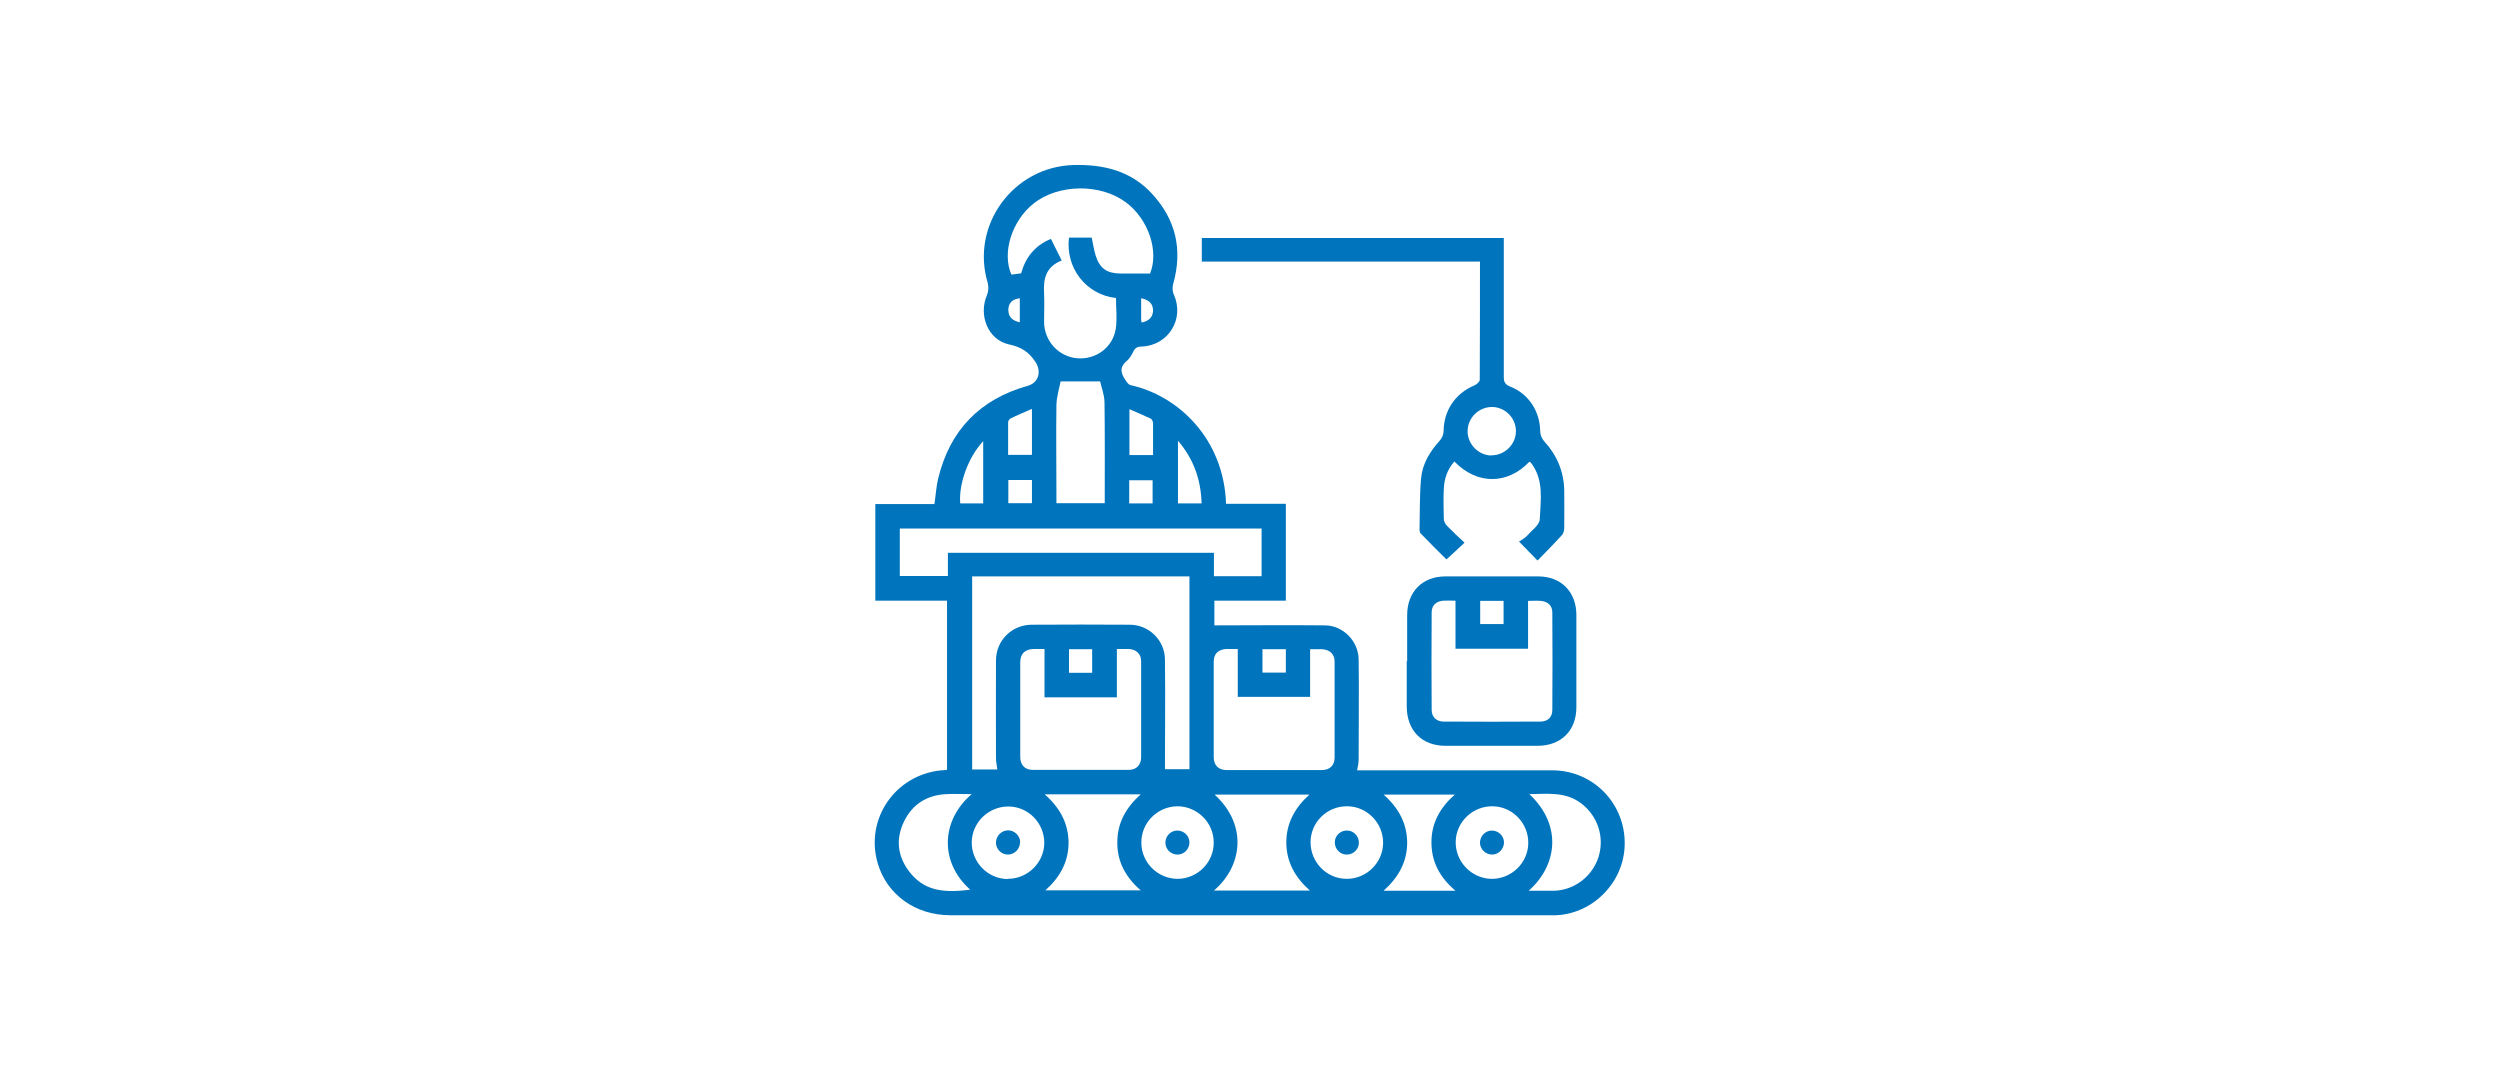
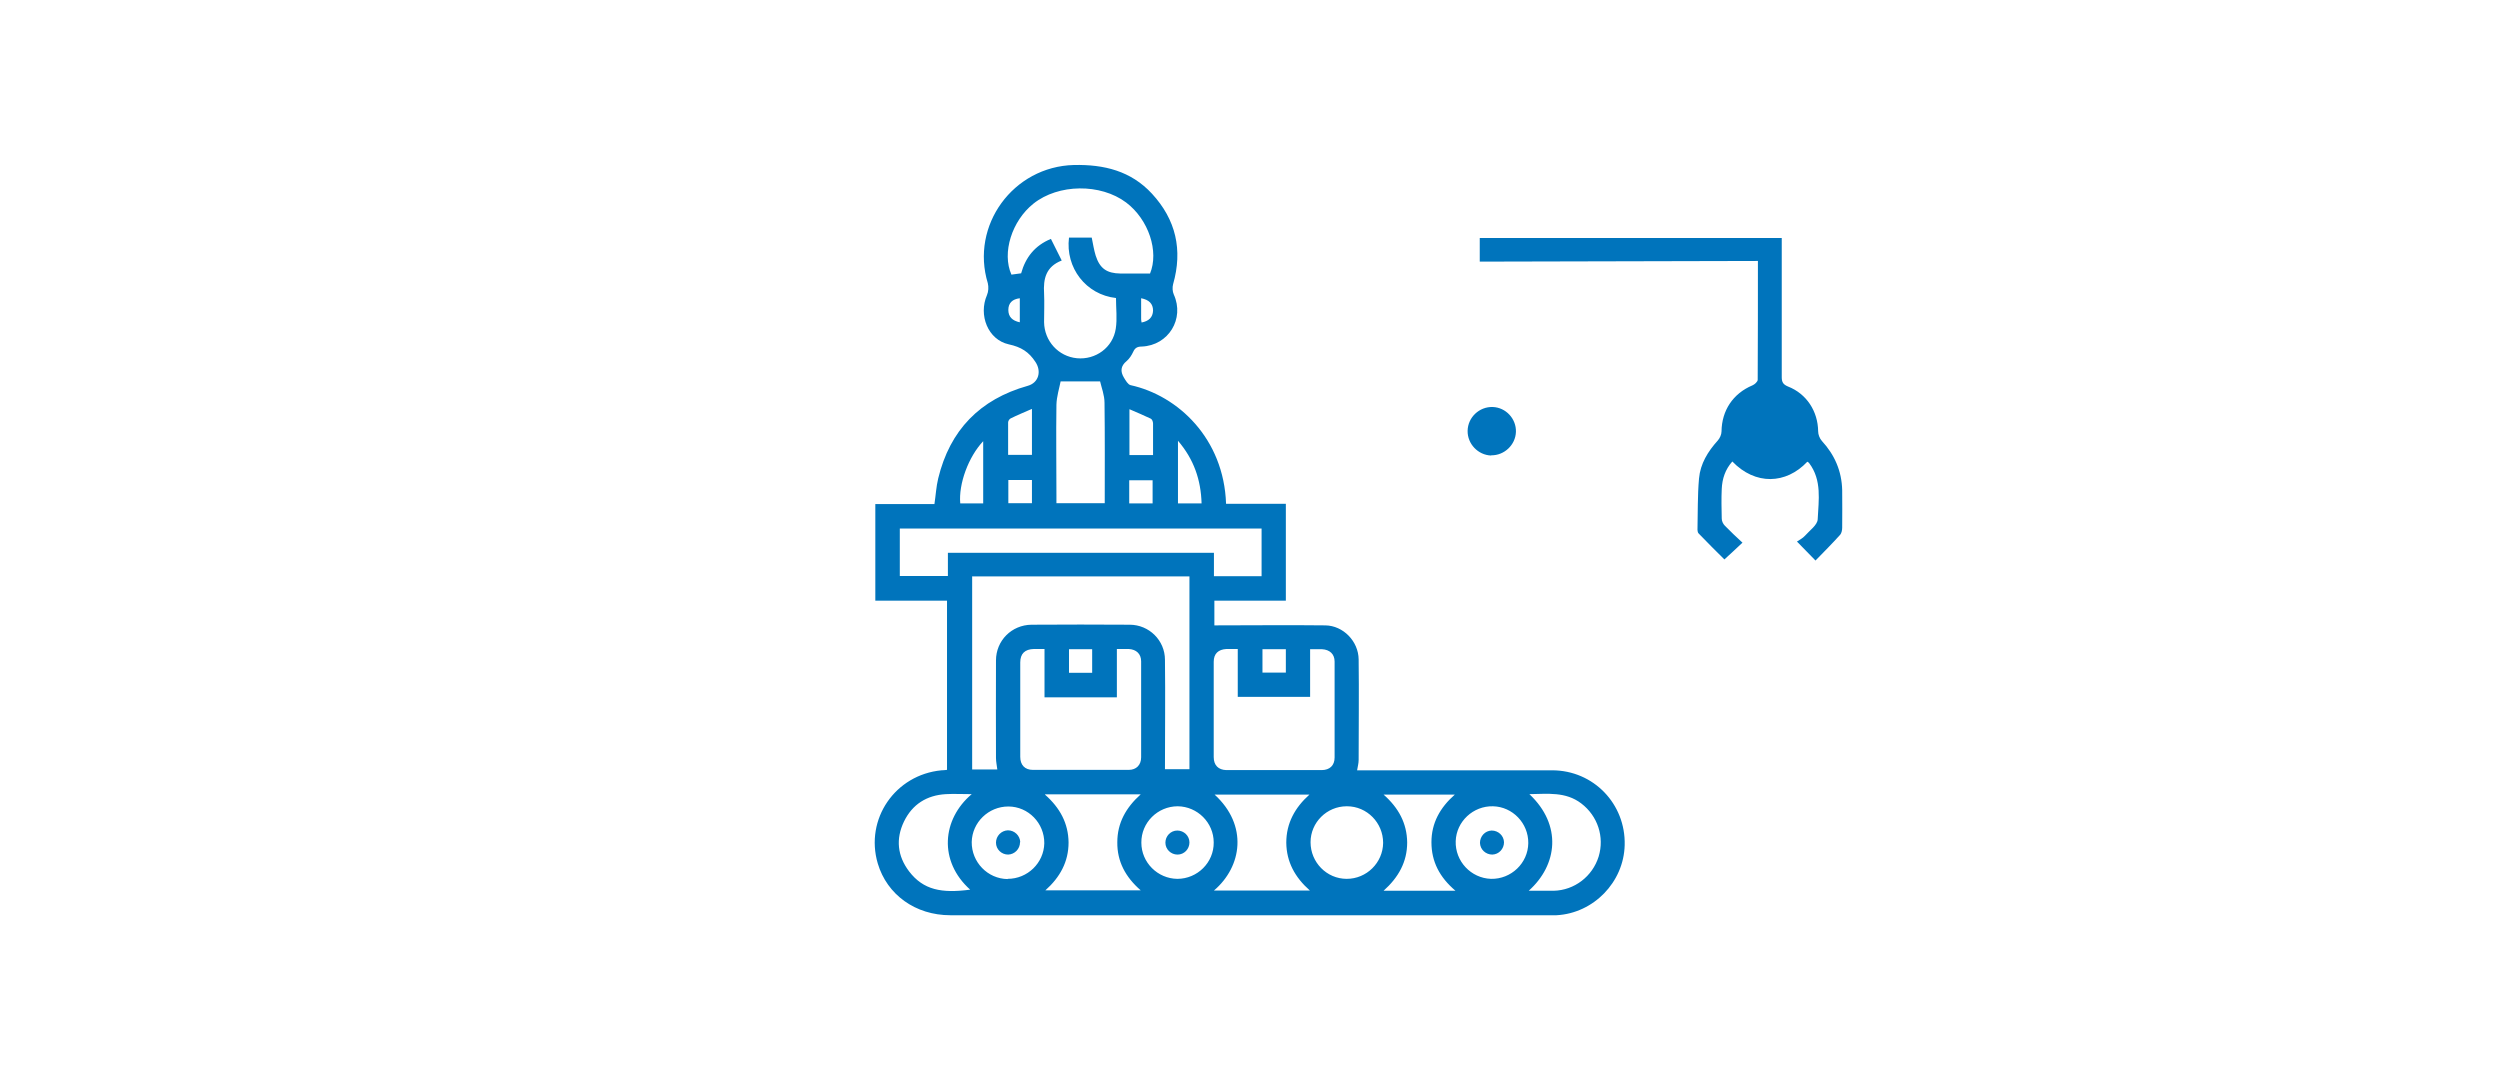
<svg xmlns="http://www.w3.org/2000/svg" id="uuid-aa01bdac-629f-48a9-8b98-e2e4b0c7ac05" data-name="Capa 2" viewBox="0 0 113.33 48.95">
  <g id="uuid-412d1f39-c994-4bf8-8946-a4996723543f" data-name="Capa 1">
    <g>
      <g>
        <path d="M42.93,27.23h-3.25v-4.38h2.68c.06-.4.08-.79.17-1.16.53-2.19,1.89-3.59,4.06-4.2.5-.14.63-.66.35-1.08-.3-.46-.65-.68-1.21-.8-.95-.21-1.38-1.33-.99-2.23.07-.16.08-.37.04-.54-.8-2.62,1.15-5.29,3.9-5.36,1.37-.03,2.59.27,3.54,1.3,1.09,1.18,1.4,2.55.96,4.1-.04.14-.03.34.03.47.5,1.1-.24,2.31-1.45,2.36-.2,0-.31.06-.39.24-.07.15-.17.31-.3.42-.27.22-.29.47-.12.75.08.13.18.31.3.34,2.15.47,4.23,2.42,4.33,5.38h2.71v4.39h-3.24v1.12c1.68,0,3.35-.02,5.03,0,.81.01,1.5.72,1.51,1.54.02,1.52,0,3.04,0,4.56,0,.15-.04.29-.07.47.15,0,.28,0,.41,0,2.81,0,5.62,0,8.43,0,1.88,0,3.34,1.53,3.29,3.39-.04,1.68-1.41,3.09-3.09,3.18-.11,0-.23,0-.34,0-9.05,0-18.1,0-27.14,0-1.58,0-2.87-.93-3.29-2.35-.59-2.01.79-4.02,2.89-4.22.08,0,.15-.01.25-.02v-7.66ZM44.07,26.14v8.74h1.14c-.02-.18-.06-.35-.06-.52,0-1.47-.01-2.95,0-4.42,0-.9.71-1.61,1.61-1.62,1.48-.01,2.97-.01,4.45,0,.88,0,1.6.71,1.6,1.59.02,1.65,0,3.3,0,4.96h1.11v-8.74h-9.86ZM52.13,12.41c.42-1.01-.06-2.46-1.08-3.23-1.16-.87-3.07-.85-4.2.05-.98.78-1.44,2.23-1,3.22.14-.02.28-.04.44-.06.2-.72.62-1.26,1.35-1.56.16.32.32.63.49.98-.72.28-.84.83-.8,1.49.02.43,0,.87,0,1.3.01.86.65,1.56,1.49,1.64.84.08,1.63-.48,1.76-1.34.07-.45.01-.92.01-1.39-1.36-.15-2.3-1.37-2.13-2.74h1.03c.06.29.1.56.18.82.19.59.51.8,1.12.81.44,0,.89,0,1.34,0ZM57.19,26.11v-2.15h-16.4v2.15h2.18v-1.05h12.06v1.06h2.16ZM56.11,29.42c-.19,0-.35,0-.51,0-.37.02-.58.21-.58.58,0,1.44,0,2.88,0,4.32,0,.37.21.58.57.59,1.44,0,2.88,0,4.32,0,.37,0,.59-.21.59-.57,0-1.45,0-2.9,0-4.35,0-.34-.22-.54-.57-.56-.17,0-.33,0-.54,0v2.16h-3.28v-2.17ZM47.34,29.42c-.18,0-.33,0-.47,0-.41.01-.62.21-.62.61,0,1.43,0,2.85,0,4.28,0,.37.21.59.57.59,1.45,0,2.9,0,4.35,0,.34,0,.56-.22.56-.57,0-1.45,0-2.9,0-4.35,0-.34-.22-.54-.56-.56-.17,0-.33,0-.54,0v2.19h-3.28v-2.19ZM47.37,36.02c.68.6,1.06,1.3,1.07,2.17,0,.88-.39,1.58-1.05,2.17h4.32c-.69-.6-1.07-1.31-1.06-2.18,0-.87.39-1.57,1.06-2.17h-4.33ZM55.04,40.37h4.34c-.68-.6-1.06-1.3-1.07-2.17,0-.88.39-1.59,1.05-2.18h-4.3c1.52,1.39,1.25,3.26-.03,4.35ZM48.08,17.29c-.06.31-.18.68-.19,1.06-.02,1.37,0,2.74,0,4.11v.35h2.19c0-1.53.01-3.04-.01-4.55,0-.35-.14-.7-.2-.97h-1.79ZM44.04,36c-.44,0-.8-.02-1.16,0-.87.05-1.52.46-1.9,1.24-.38.79-.3,1.56.23,2.26.65.85,1.48,1,2.77.83-1.44-1.29-1.28-3.19.07-4.33ZM69.31,40.38c.41,0,.77,0,1.12,0,.94-.02,1.76-.65,2.04-1.55.27-.89-.04-1.84-.79-2.41-.71-.54-1.52-.43-2.35-.42,1.49,1.4,1.28,3.21-.03,4.38ZM65.98,40.38c-.72-.61-1.09-1.32-1.09-2.2,0-.87.39-1.57,1.06-2.16h-3.23c.68.6,1.06,1.3,1.07,2.17,0,.88-.39,1.58-1.07,2.19h3.26ZM45.68,39.84c.9,0,1.64-.72,1.66-1.61.01-.91-.72-1.67-1.63-1.67-.9,0-1.64.72-1.66,1.61-.01.91.72,1.67,1.63,1.68ZM55.02,38.19c0-.9-.74-1.63-1.63-1.64-.91,0-1.66.74-1.65,1.65,0,.9.74,1.63,1.63,1.64.91,0,1.66-.74,1.65-1.65ZM61.05,36.55c-.9,0-1.64.73-1.64,1.63,0,.91.73,1.66,1.64,1.66.9,0,1.64-.73,1.65-1.63,0-.91-.73-1.66-1.64-1.66ZM67.68,36.55c-.9-.02-1.66.69-1.69,1.58-.03.91.69,1.68,1.6,1.71.91.02,1.68-.71,1.69-1.62.01-.9-.71-1.65-1.6-1.67ZM43.53,22.82h1.04v-2.82c-.67.71-1.12,1.94-1.04,2.82ZM54.47,22.82c-.03-1.07-.35-2-1.07-2.84v2.84h1.07ZM52.27,20.63c0-.5,0-.97,0-1.43,0-.08-.04-.19-.1-.22-.31-.15-.63-.28-.97-.43v2.08h1.08ZM46.77,18.54c-.34.15-.66.28-.96.43-.06.03-.11.12-.11.18,0,.49,0,.97,0,1.47h1.08v-2.08ZM46.78,21.76h-1.07v1.05h1.07v-1.05ZM51.19,22.82h1.06v-1.05h-1.06v1.05ZM58.29,29.43h-1.06v1.06h1.06v-1.06ZM49.51,30.5v-1.07h-1.05v1.07h1.05ZM46.23,14.61v-1.09c-.34.04-.52.22-.52.53,0,.31.18.49.52.56ZM51.73,13.51c0,.34,0,.65,0,.96,0,.04.01.08.02.15.32-.06.51-.23.52-.54,0-.31-.18-.49-.54-.56Z" fill="#0074bc" />
-         <path d="M67.08,11.86h-12.6v-1.07h13.69v.35c0,1.99,0,3.98,0,5.96,0,.23.07.33.28.42.85.33,1.36,1.13,1.37,2.03,0,.15.07.33.17.44.58.63.9,1.37.92,2.23.01.57,0,1.14,0,1.71,0,.1-.03.24-.09.31-.36.4-.74.78-1.12,1.17-.28-.29-.53-.54-.84-.86.12-.08.26-.15.36-.26.21-.24.57-.49.58-.75.04-.86.2-1.77-.39-2.55-.02-.03-.05-.04-.08-.06-.97,1.03-2.36,1.07-3.4-.01-.32.36-.46.78-.48,1.25-.02.44-.01.89,0,1.34,0,.11.06.24.14.32.25.26.52.51.8.77-.29.27-.53.5-.82.76-.38-.38-.78-.77-1.17-1.18-.03-.03-.05-.1-.05-.16.02-.78,0-1.55.07-2.33.06-.67.4-1.22.85-1.72.09-.1.17-.27.17-.41.01-.95.52-1.72,1.4-2.09.1-.04.24-.17.24-.25.01-1.78.01-3.56.01-5.39ZM67.6,20.64c.59.01,1.1-.47,1.12-1.06.02-.6-.46-1.11-1.05-1.13-.61-.02-1.13.47-1.14,1.08-.01.59.47,1.1,1.07,1.12Z" fill="#0074bc" />
-         <path d="M63.79,29.97c0-.7,0-1.39,0-2.09,0-1.05.69-1.75,1.73-1.75,1.4,0,2.81,0,4.21,0,1.04,0,1.73.7,1.73,1.75,0,1.39,0,2.79,0,4.18,0,1.06-.69,1.75-1.77,1.75-1.38,0-2.76,0-4.15,0-1.09,0-1.76-.69-1.77-1.78,0-.69,0-1.37,0-2.06ZM65.98,27.23c-.22,0-.39-.01-.56,0-.32.03-.52.21-.52.53-.01,1.47-.01,2.95,0,4.42,0,.32.21.52.52.53,1.47.01,2.95.01,4.42,0,.32,0,.53-.2.53-.52.01-1.47.01-2.95,0-4.42,0-.32-.2-.5-.52-.53-.18-.02-.36,0-.58,0v2.17h-3.29v-2.17ZM68.16,27.24h-1.06v1.05h1.06v-1.05Z" fill="#0074bc" />
+         <path d="M67.08,11.86v-1.07h13.69v.35c0,1.99,0,3.98,0,5.96,0,.23.07.33.28.42.85.33,1.36,1.13,1.37,2.03,0,.15.07.33.17.44.58.63.9,1.37.92,2.23.01.57,0,1.14,0,1.71,0,.1-.03.24-.09.31-.36.4-.74.78-1.12,1.17-.28-.29-.53-.54-.84-.86.12-.08.26-.15.36-.26.21-.24.57-.49.58-.75.04-.86.2-1.77-.39-2.55-.02-.03-.05-.04-.08-.06-.97,1.03-2.36,1.07-3.4-.01-.32.36-.46.78-.48,1.25-.02.44-.01.89,0,1.34,0,.11.06.24.14.32.25.26.52.51.8.77-.29.27-.53.5-.82.76-.38-.38-.78-.77-1.17-1.18-.03-.03-.05-.1-.05-.16.02-.78,0-1.55.07-2.33.06-.67.4-1.22.85-1.72.09-.1.17-.27.17-.41.01-.95.52-1.72,1.4-2.09.1-.04.24-.17.24-.25.01-1.78.01-3.56.01-5.39ZM67.6,20.64c.59.01,1.1-.47,1.12-1.06.02-.6-.46-1.11-1.05-1.13-.61-.02-1.13.47-1.14,1.08-.01.59.47,1.1,1.07,1.12Z" fill="#0074bc" />
        <path d="M46.24,38.18c0,.3-.24.55-.54.56-.3,0-.55-.24-.55-.54,0-.3.24-.55.54-.56.3,0,.55.24.56.54Z" fill="#0074bc" />
        <path d="M53.37,37.65c.3,0,.55.24.55.54,0,.3-.24.55-.54.55-.3,0-.55-.24-.55-.54,0-.3.24-.55.54-.55Z" fill="#0074bc" />
-         <path d="M61.6,38.21c0,.3-.27.54-.56.53-.3,0-.54-.27-.53-.56,0-.3.26-.54.56-.53.3,0,.54.27.53.56Z" fill="#0074bc" />
        <path d="M67.62,37.65c.3,0,.55.23.56.53,0,.3-.23.55-.53.56-.3,0-.55-.23-.56-.53,0-.3.23-.55.53-.56Z" fill="#0074bc" />
      </g>
      <rect width="113.33" height="48.95" fill="none" opacity=".8" />
    </g>
  </g>
</svg>